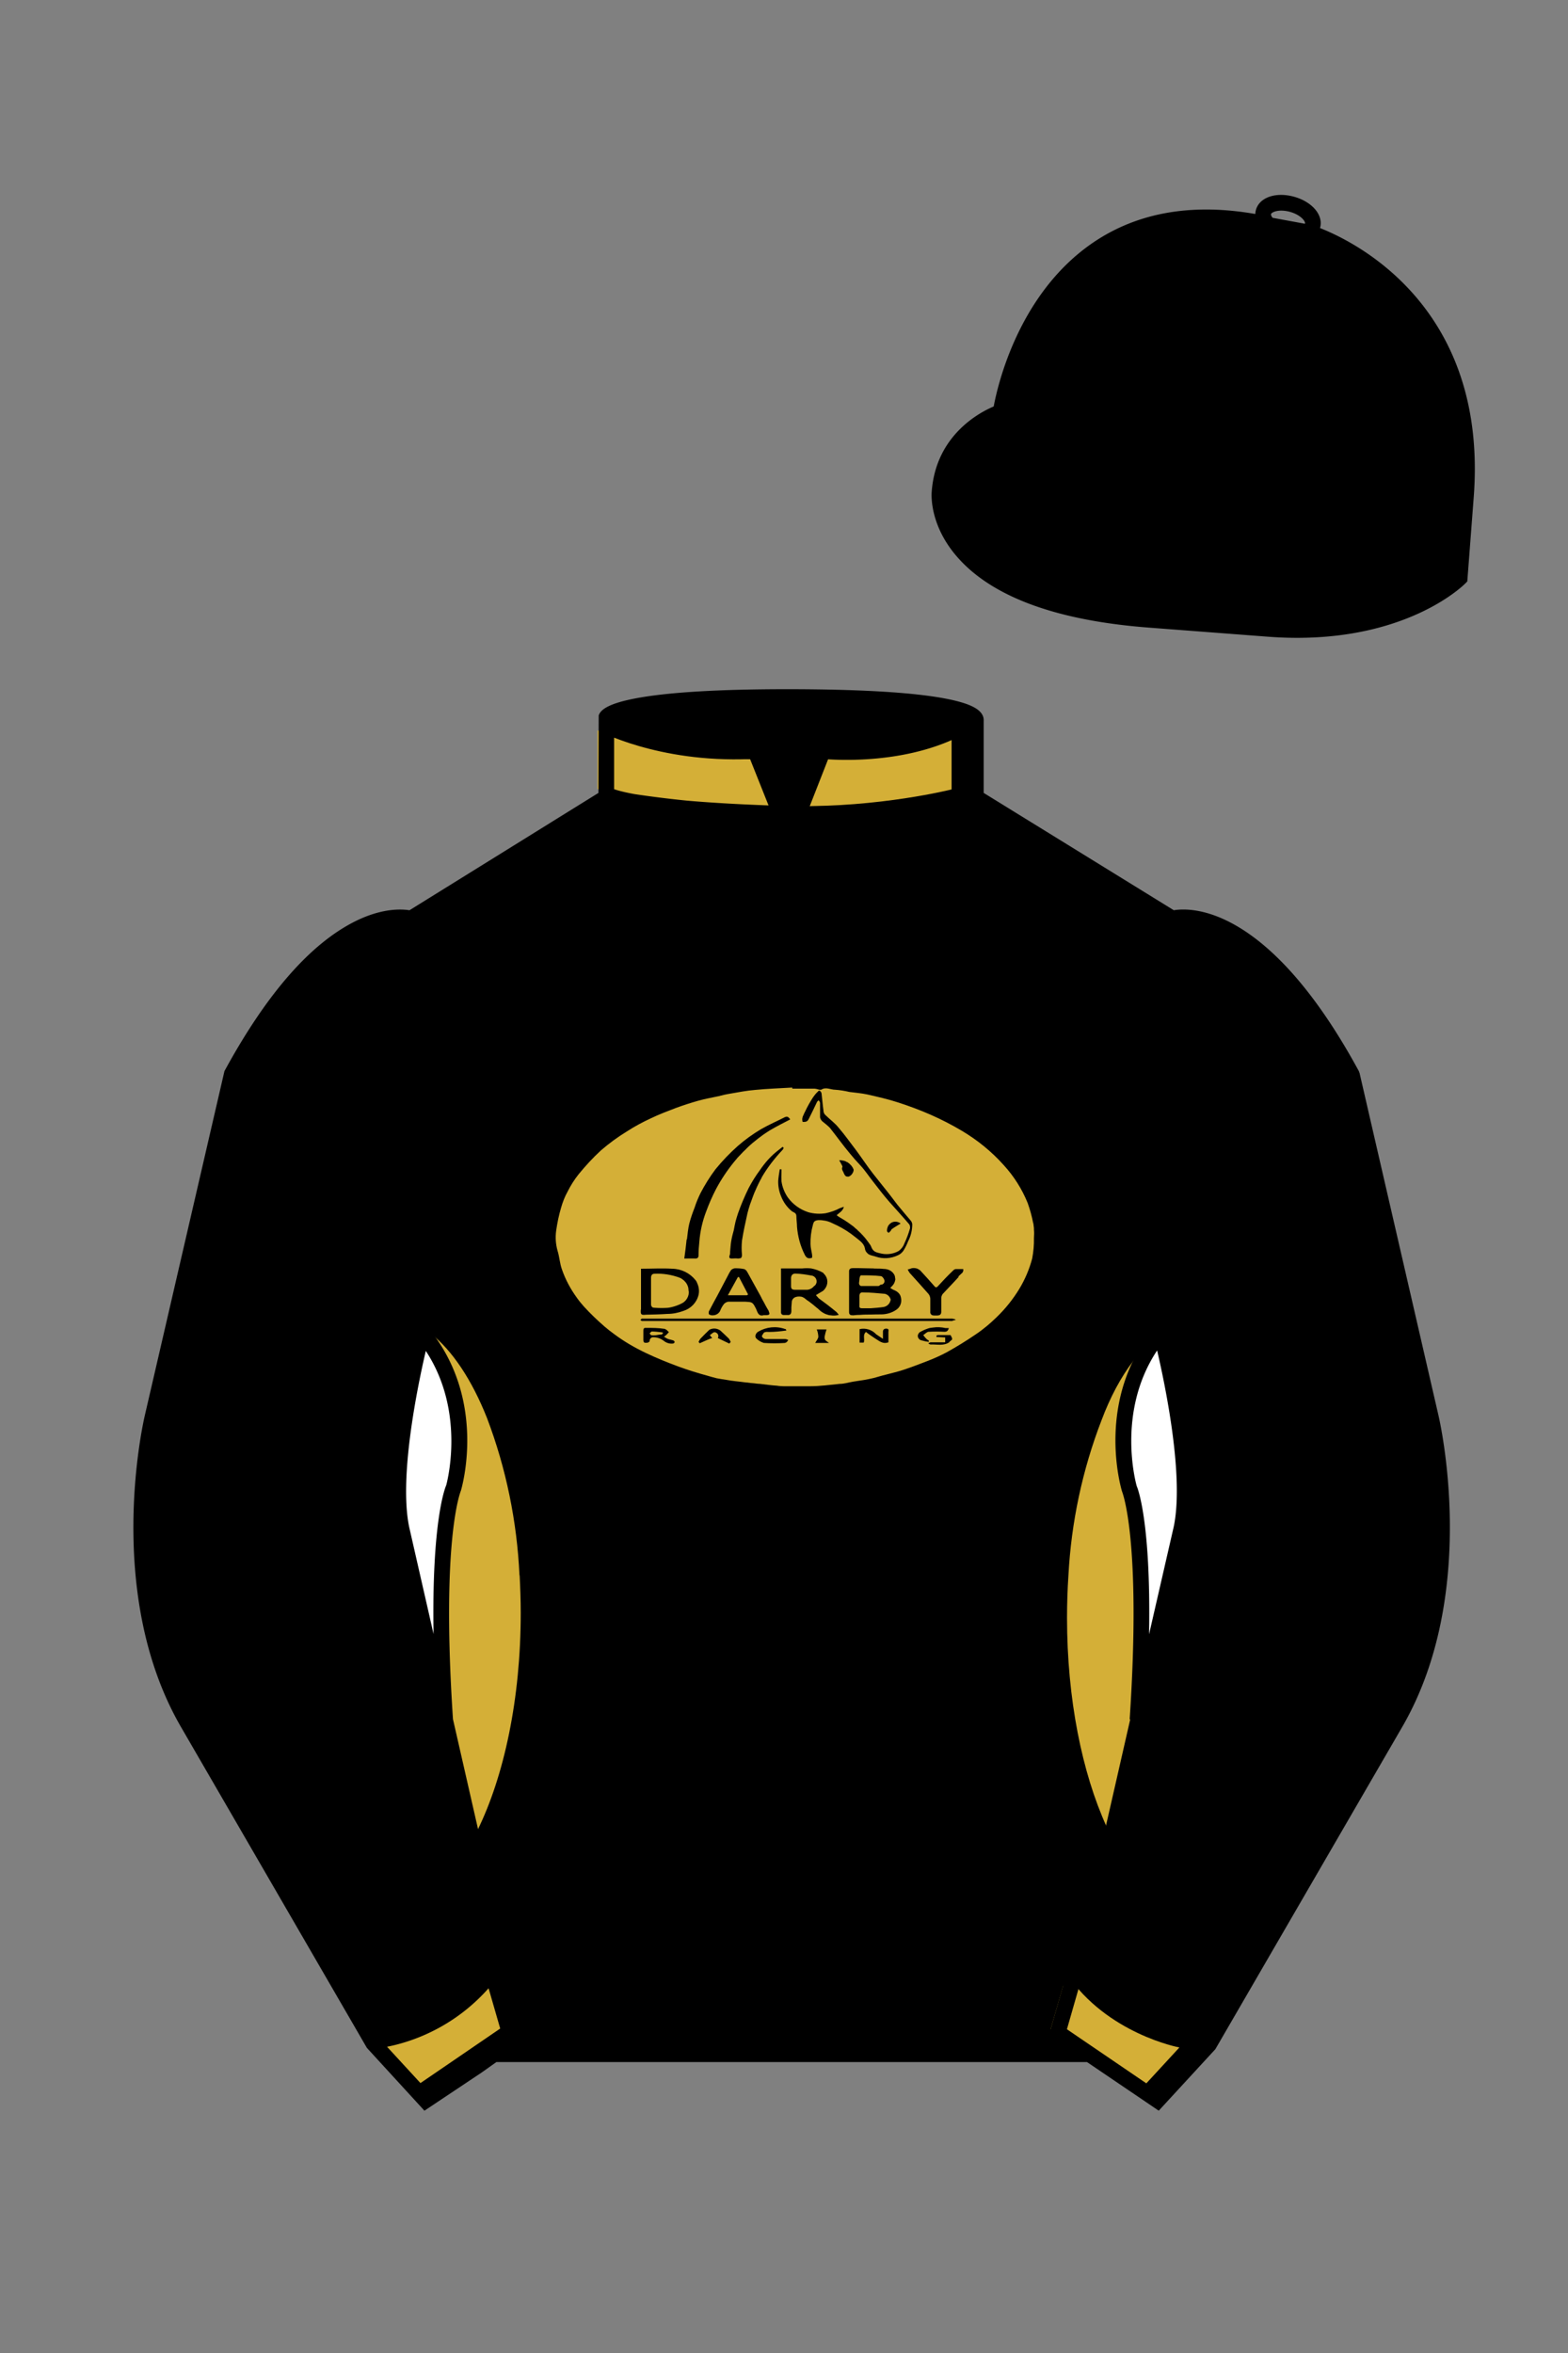
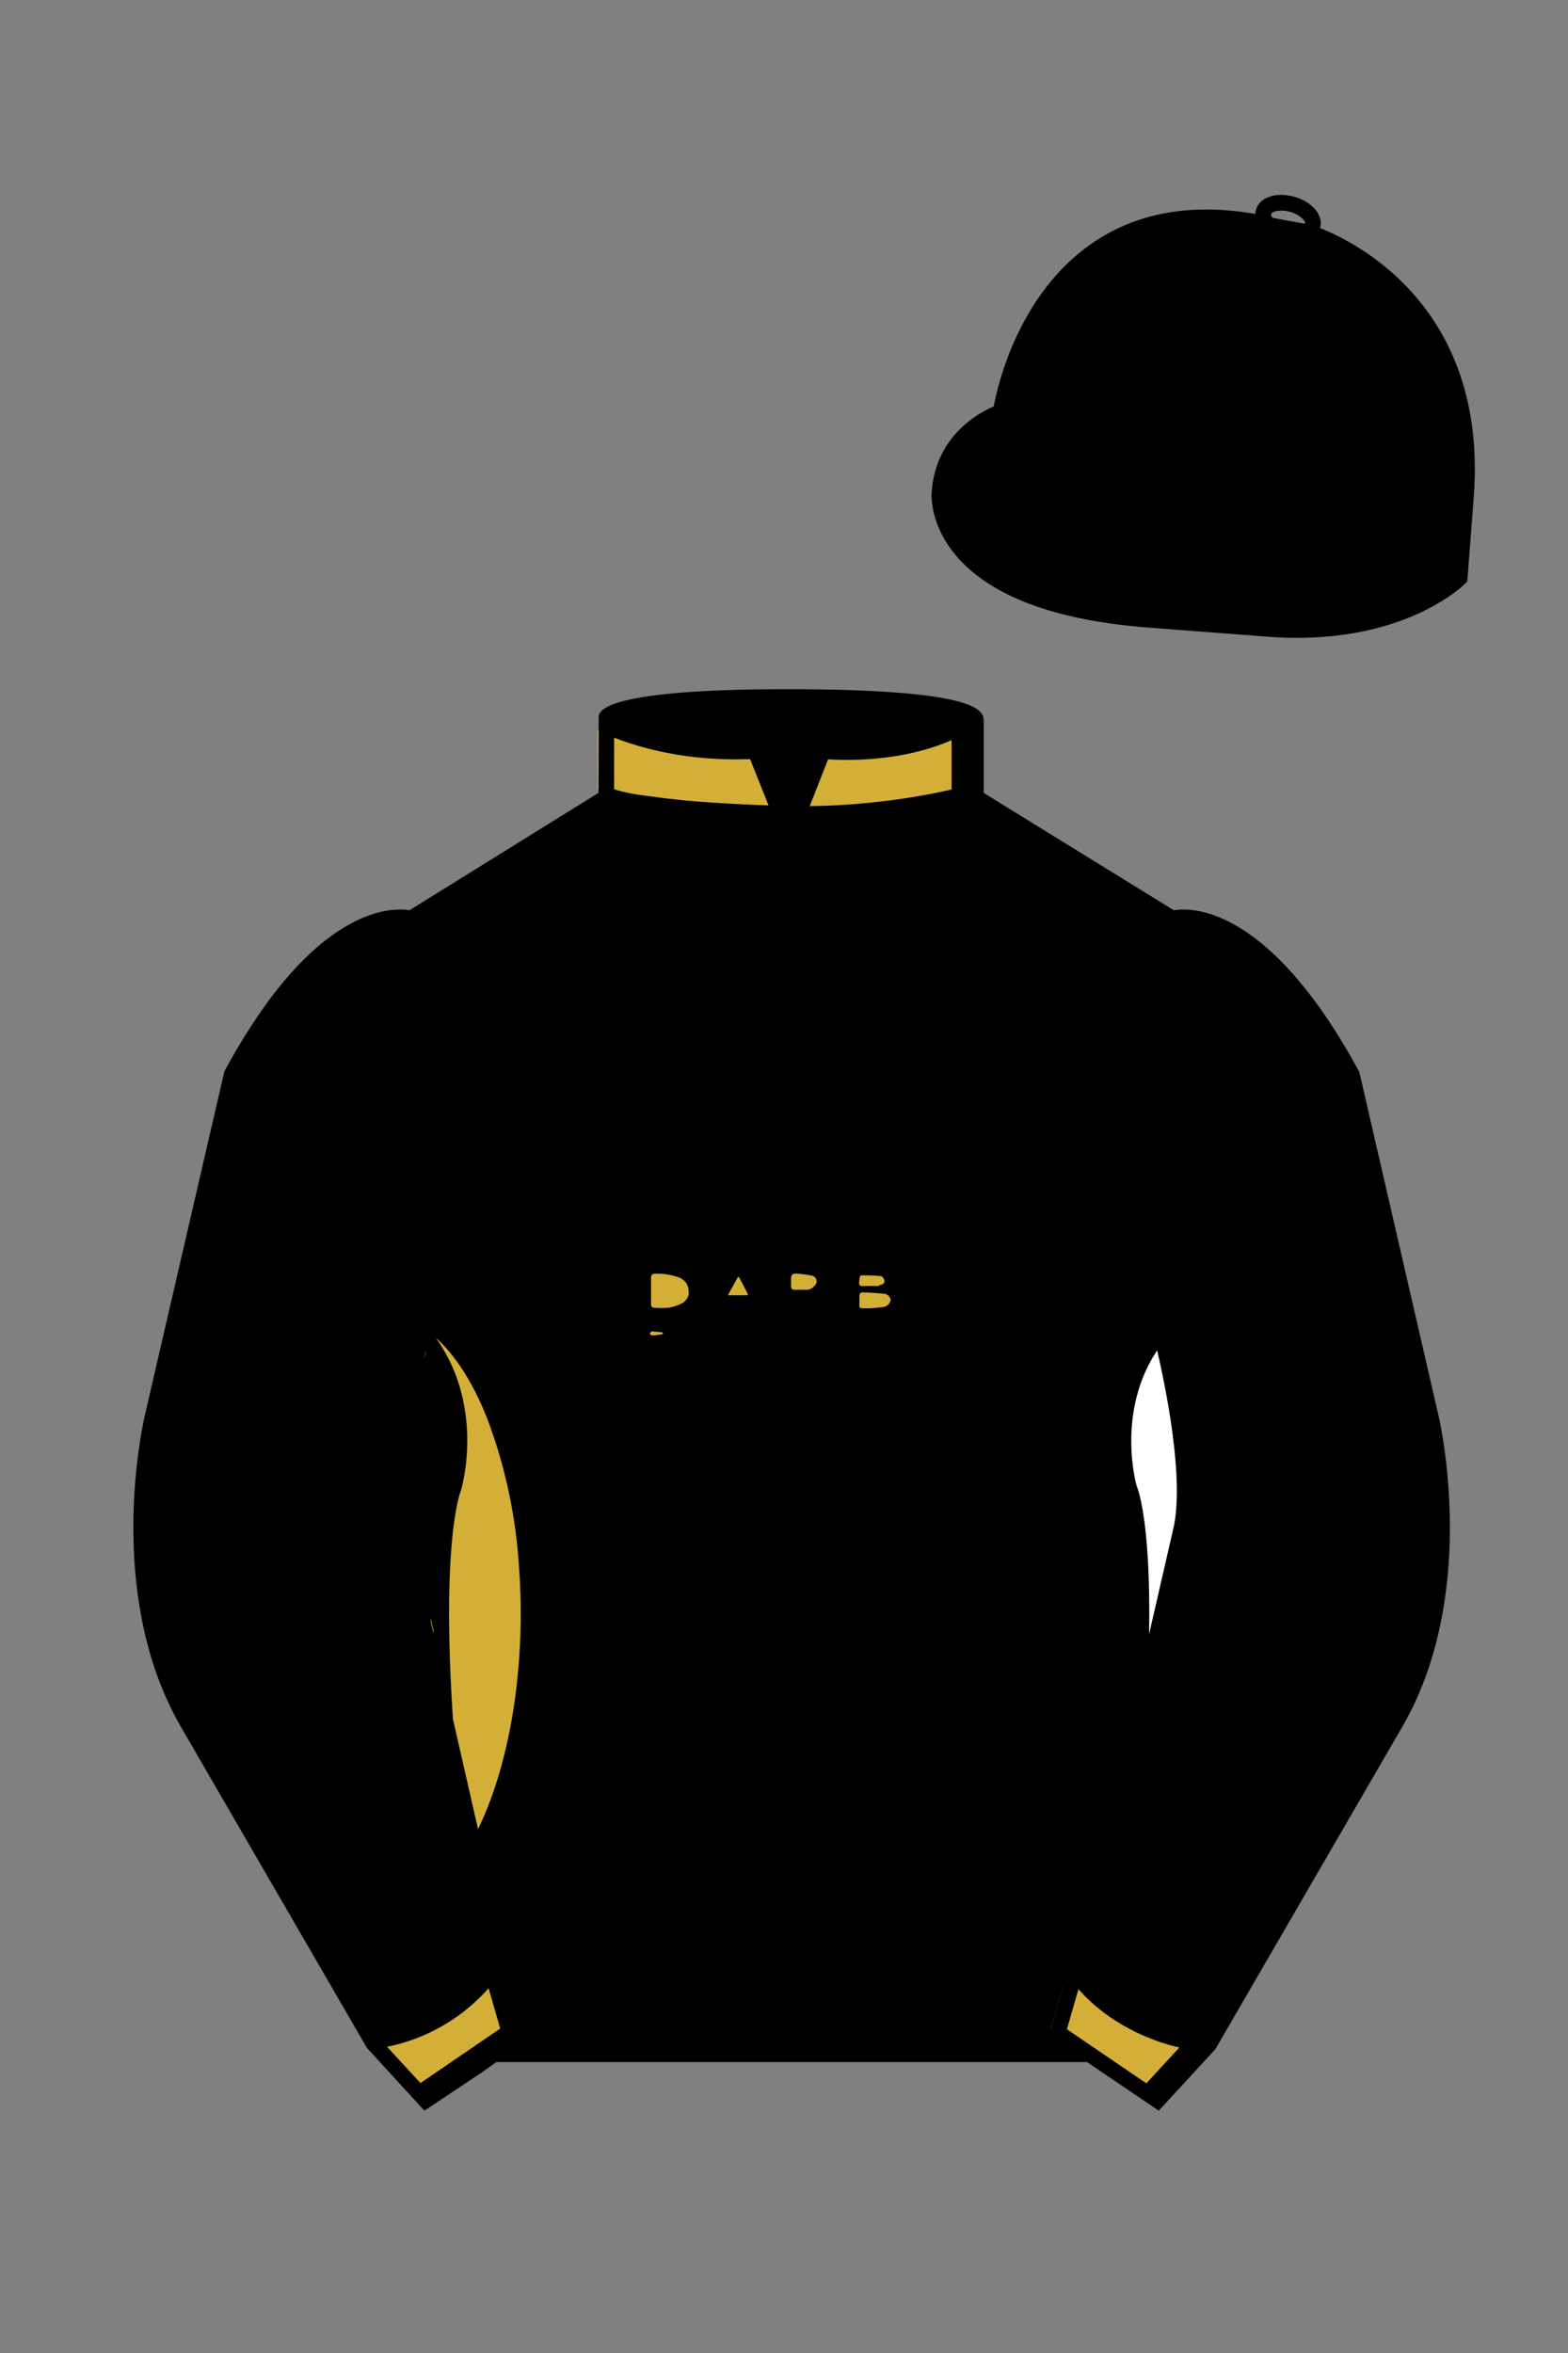
<svg xmlns="http://www.w3.org/2000/svg" viewBox="0 0 100 150">
  <rect x="0" y="0" width="100" height="150" fill="#808080" stroke="none" />
  <path d="M74.752 58.99s5.164-1.613 11.451 9.961l5.025 21.795s2.623 11.087-2.232 19.497l-11.869 20.482-3.318 3.605-4.346-2.944H31.484l-1.03.731-3.317 2.213-1.658-1.802-1.659-1.803-5.936-10.241-5.936-10.241c-2.427-4.205-2.985-9.08-2.936-12.902.049-3.823.705-6.595.705-6.595l2.512-10.897 2.512-10.898c3.144-5.787 6.007-8.277 8.084-9.321 2.077-1.043 3.368-.64 3.368-.64l6.228-3.865 6.229-3.865v-5.08s.087-.328 1.571-.655c1.483-.328 4.364-.655 9.95-.655 6.222 0 9.232.368 10.689.737 1.455.369 1.357.737 1.357.737v4.916l12.535 7.73z" fill="#000000" />
  <g id="Layer_392" data-name="Layer 392">
    <g>
-       <path d="M65.89,77.97c-.08-.43-.2-.86-.35-1.28-.36-.89-.88-1.71-1.53-2.42-.77-.86-1.67-1.59-2.66-2.18-.64-.38-1.3-.72-1.98-1.02-.68-.3-1.38-.56-2.09-.79-.64-.21-1.31-.36-1.97-.51-.37-.08-.76-.11-1.14-.16-.3-.07-.6-.12-.9-.14-.3,0-.6-.2-.9,0h-.11c-.1-.03-.2-.06-.31-.07h-1.42v-.07h0c-.79.05-1.58.07-2.36.15-.54.04-1.08.15-1.61.24-.25.04-.51.1-.73.16-.43.09-.87.17-1.3.29-.43.12-.96.29-1.42.46-.47.18-1.09.41-1.62.67-.52.24-1.02.51-1.5.82-.59.36-1.15.77-1.67,1.22-.51.47-.98.98-1.42,1.52-.28.35-.51.72-.71,1.12-.18.32-.31.67-.41,1.02-.14.47-.24.96-.31,1.45-.06.43-.03.87.09,1.29.12.38.14.81.28,1.19.22.64.55,1.25.95,1.8.14.2.29.38.45.56.41.45.85.87,1.31,1.27.2.17.4.33.61.48.64.48,1.33.88,2.05,1.22.67.32,1.37.6,2.07.86.6.22,1.22.41,1.84.58.19.06.39.11.58.16.2.04.4.07.6.1.42.08.85.11,1.28.17.07,0,.13.01.19.02.02,0,.05,0,.07.01.16.01.32.03.48.05.05,0,.11.01.16.01.17.02.33.04.49.06.21.02.42.05.63.06.02.01.03.01.05.01.11.01.21.02.32.02h1.73c.58,0,1.24-.09,1.85-.15.28,0,.56-.09.85-.14.28-.05.48-.07.71-.11.24-.04.42-.08.63-.13.2-.05.5-.15.77-.21.36-.1.73-.18,1.09-.3.51-.17,1.02-.36,1.53-.56.42-.16.84-.35,1.24-.56.63-.35,1.25-.73,1.85-1.14.48-.32.93-.7,1.34-1.1.56-.54,1.04-1.14,1.45-1.81.36-.6.64-1.25.82-1.94.08-.43.12-.86.11-1.3.01-.18.02-.35,0-.53v-.1c-.01-.11-.03-.21-.04-.32ZM51.52,77.27c.38.11.77.13,1.15.07.31-.07.61-.17.89-.32l.26-.09c-.08.29-.29.37-.46.54.07.06.15.11.22.15.18.1.35.21.51.32.1.07.19.14.29.21.06.04.11.09.16.14.07.05.14.11.2.18.04.03.08.08.13.12.11.11.22.23.32.35.1.13.2.26.29.39.07.08.09.2.15.29.14.23.38.24.61.3.37.07.75.01,1.07-.17.18-.13.31-.31.38-.51.14-.3.25-.6.34-.91h0c.02-.06.01-.12,0-.17h0s0-.02,0-.02c0-.01-.01-.03-.02-.05s-.02-.03-.03-.05c-.41-.48-.83-.94-1.25-1.41-.41-.47-.71-.87-1.06-1.32-.27-.34-.51-.71-.8-1.02s-.46-.5-.67-.76c-.43-.51-.85-1.1-1.28-1.64-.15-.15-.32-.28-.48-.41-.07-.07-.12-.15-.14-.25v-.92c0-.06-.05-.11-.09-.17-.04.04-.09.07-.11.12-.17.35-.33.7-.51,1.05-.09.18-.16.22-.4.21-.01-.04-.02-.07-.02-.1-.01-.04-.01-.09,0-.13.01-.07.03-.14.07-.2.02-.07.06-.14.09-.2.01-.01.02-.03.02-.04.15-.32.32-.62.51-.91.09-.13.18-.24.29-.34.08-.11.14-.08.2,0,.03.04.05.1.05.15.04.35.07.72.12,1.07v.02c.01.09.05.18.12.24.28.28.61.51.86.83.39.45.73.94,1.1,1.42.36.48.71,1.02,1.08,1.49.32.41.65.81.97,1.22.32.4.51.69.79,1.01.21.26.43.51.64.76.06.07.09.15.1.23,0,.38-.09.76-.27,1.1-.08.21-.18.41-.3.6-.09.12-.2.22-.34.28-.44.21-.95.25-1.41.09-.11-.04-.24-.06-.35-.1-.05-.02-.1-.04-.14-.07-.02-.02-.04-.04-.07-.07-.08-.07-.13-.18-.14-.29-.03-.16-.12-.29-.23-.4-.1-.1-.22-.18-.31-.26-.12-.09-.23-.18-.35-.27-.36-.26-.75-.48-1.16-.66-.19-.1-.4-.17-.62-.19-.1-.02-.2-.02-.3-.02-.23.03-.3.08-.35.32-.11.39-.16.8-.15,1.21,0,.23.07.45.1.67.01.07.01.13,0,.2-.25.09-.38,0-.48-.22-.27-.54-.43-1.14-.48-1.75,0-.22-.04-.46-.04-.68s-.18-.24-.28-.31c-.31-.25-.55-.58-.7-.97-.13-.31-.19-.65-.18-.98.02-.25.06-.49.1-.73h.11v.2c-.01.19-.01.38,0,.57.05.36.19.71.4,1.02.32.44.77.77,1.29.94ZM53.66,74.22s-.02-.04-.03-.06c-.02-.05-.05-.08-.08-.14-.01-.02-.02-.03-.03-.05h0c.06-.01.13-.01.19.01.05,0,.1.01.14.03.04,0,.08.02.12.05.04.01.08.03.12.06.14.1.27.24.34.41.01.02.01.04.01.06,0,.03-.01.05-.01.07-.01.03-.02.05-.03.08-.02.05-.06.1-.1.15-.03.02-.05.05-.08.07-.01.01-.03.01-.04.02s-.03.01-.04.02c-.02.01-.04.01-.06.01-.03,0-.06-.01-.09-.01-.06-.02-.1-.06-.14-.14-.02-.03-.04-.07-.05-.11-.05-.11-.15-.22-.07-.37h0s-.03-.11-.07-.16ZM56.57,78.47v-.04s0-.09.02-.13c.01-.05.02-.08.04-.12.01-.01.01-.03.02-.04.02-.03.04-.06.07-.09s.07-.07.12-.1c.18-.11.43-.09.6.05-.01.01-.02.01-.02.01-.19.12-.36.21-.52.33-.05,0-.06.1-.11.14-.03.04-.07.08-.12.11-.02-.01-.04-.03-.06-.05-.03-.03-.05-.05-.04-.07ZM56.98,82.23h.02s.05.02.08.04c.03.01.06.03.08.04.05.03.1.07.14.11.08.08.14.18.16.31h0c.07.31-.06.62-.32.78-.27.18-.58.27-.91.28-.22,0-.45,0-.68.01-.23,0-.46,0-.68.02-.16,0-.31.01-.46.03-.18,0-.26-.04-.26-.21,0-.02,0-.05,0-.08v-2.47s0-.04,0-.06c.01-.14.09-.19.25-.19.26,0,.52,0,.78.01.17,0,.34.01.51.01.06.01.11.01.17.01.16,0,.32,0,.48.02.17,0,.32.04.44.11.13.08.23.19.28.32.01.04.02.07.02.1,0,.05.02.09.02.14h0c-.02.13-.06.23-.12.32-.06.08-.12.15-.2.21t0,.01c.07.05.14.1.21.13ZM52.13,82.67s.04.05.06.07h.01s0,.02.02.03c.18.13.36.27.55.41,0,0,0,0,0,0,.18.14.36.28.54.43.03.02.06.05.08.08.04.04.07.08.1.13-.17.05-.34.06-.5.03-.03,0-.07-.01-.11-.01-.08-.02-.17-.05-.25-.08-.05-.03-.1-.05-.15-.08-.07-.04-.13-.09-.19-.14-.07-.07-.14-.13-.22-.19-.15-.13-.3-.25-.46-.37-.08-.05-.16-.11-.24-.17,0-.01-.01-.01-.02-.02-.02-.02-.05-.04-.07-.05-.03-.02-.05-.03-.09-.05-.04-.01-.07-.03-.11-.03-.13-.02-.28-.01-.4.05-.09.05-.16.14-.18.24-.01.13-.02.25-.03.39v.22c0,.18-.06.29-.26.27h-.24s-.08-.01-.11-.04c-.01-.02-.03-.03-.03-.05-.02-.02-.02-.05-.02-.09v-2.79h1.36c.19-.02.38-.02.56,0,.27.05.53.14.77.28,0,.01.01.01.01.02.02.02.05.05.07.08.24.25.25.65.02.93-.05.08-.13.14-.21.18-.11.06-.21.13-.35.21.02.04.05.07.08.1ZM48.58,75.07c-.15.26-.28.53-.4.81-.11.23-.19.48-.28.72-.02.06-.04.12-.07.19-.06.19-.12.38-.16.55-.13.59-.26,1.17-.35,1.75-.03.31-.03.61,0,.91,0,.08-.02.14-.05.18-.01.02-.03.03-.05.03t-.01,0s-.08.02-.13.02c-.19-.02-.28,0-.42,0-.06,0-.1-.02-.12-.03-.01-.01-.01-.02-.02-.03-.01-.02-.01-.06,0-.11h0s.02-.06.03-.08c0-.02.01-.05.01-.08v-.06c.01-.11.02-.23.03-.35s.02-.23.04-.35c.04-.24.1-.49.17-.73.03-.18.07-.36.11-.54h0c.05-.18.1-.35.16-.53.19-.54.42-1.08.67-1.59.21-.4.45-.79.72-1.15.33-.49.73-.94,1.21-1.3.07-.06.16-.13.24-.19l.07.06s-.01.01-.01.02c-.01.04-.03.08-.06.11-.51.54-.97,1.13-1.34,1.77ZM49.07,83.74c0,.07-.07.1-.23.1h-.14c-.05.02-.09.02-.13.02h-.01c-.21-.01-.26-.24-.34-.42-.16-.32-.22-.42-.45-.44-.07,0-.16-.02-.27-.02h-1.04c-.11.01-.22.07-.29.15-.11.14-.19.29-.25.45-.1.18-.28.27-.47.27h-.02c-.07,0-.14-.02-.2-.05-.04-.03-.05-.17,0-.24.17-.33.34-.64.51-.95l.67-1.27c.06-.13.13-.25.21-.37.07-.07.16-.11.25-.12.2,0,.39.01.58.05.02,0,.05.02.07.03.03.03.07.06.1.09.01.02.02.05.03.07h.01c.29.52.57,1.03.85,1.54.03.06.07.14.1.2.04.08.09.15.13.23.01.03.03.05.04.08.04.07.08.15.12.22.04.07.08.14.12.2,0,.04.03.07.03.1.01.03.02.06.02.08ZM43.79,79.01h.02c.04-.34.07-.68.15-1.01.09-.35.21-.69.34-1.02.1-.32.23-.62.37-.91.28-.54.6-1.05.96-1.53.44-.54.92-1.04,1.44-1.5.46-.4.95-.75,1.47-1.06.51-.29,1.02-.51,1.53-.77h.01c.18-.08.24.07.32.15,0,0-.02,0-.02.01-.43.22-.86.44-1.27.68-.15.09-.29.19-.44.29-.04.03-.08.06-.12.09-.14.1-.27.2-.4.31-.22.17-.43.36-.63.57-.08.07-.16.15-.24.24-.08.08-.15.16-.23.24-.08.1-.17.2-.25.3-.43.53-.81,1.1-1.13,1.7-.24.46-.45.94-.63,1.43-.24.62-.39,1.28-.44,1.95-.03.28-.05.56-.05.85,0,.15-.06.21-.21.21-.16-.01-.43,0-.7,0,.06-.41.11-.82.15-1.22ZM40.88,83.48v-2.6c.69,0,1.34-.04,2,0,.58.01,1.12.28,1.48.73.04.05.07.1.09.15,0,0,0,0,0,.01.12.24.16.52.1.78-.12.49-.49.87-.97,1.02-.33.12-.67.19-1.02.19-.45.03-.91.04-1.36.05-.18.02-.26.01-.3-.04-.04-.05-.04-.13-.03-.29ZM43.03,85.56s-.03.06-.08.08c-.01,0-.02.01-.03.01-.2.02-.4-.03-.57-.16-.21-.17-.48-.26-.75-.24-.04.01-.07.04-.1.06-.03.03-.05.06-.06.1,0,.02,0,.04-.01.06,0,.02-.01.03-.01.05-.04.05-.1.07-.16.08h-.1s-.04,0-.06-.01c-.02-.01-.03-.02-.04-.04-.01-.02-.01-.03-.02-.05-.01-.03-.01-.06-.01-.09v-.57c0-.18.06-.2.2-.19.38,0,.76,0,1.13.06h.02s.02.01.03.01c.05.02.1.06.15.1.01.01.02.03.03.04.03.02.05.04.07.06-.07.08-.13.15-.2.21-.04.03-.08.06-.12.08.1.05.14.1.25.14.05.02.11.04.18.05.03.01.05.02.07.02.04.01.07.02.1.03.01.01.03.02.05.03.03.03.01.05.04.07h0ZM46.51,85.65l-.73-.35c.07-.13.02-.28-.1-.34-.02-.02-.05-.03-.09-.03-.09-.03-.21.12-.32.18l.15.19-.16.05-.3.13-.33.15-.08-.08c.03-.07.07-.14.11-.2.19-.2.39-.4.58-.58.23-.12.49-.1.7.05.17.16.36.33.54.51.05.07.09.14.12.22l-.09.1ZM50.25,85.47h-.01s-.02.04-.04.05c-.03.04-.06.07-.1.07l-.03.02c-.45.03-.91.03-1.36,0-.18-.06-.34-.15-.47-.28-.11-.1-.07-.28.06-.4.02-.01.04-.03.06-.04.51-.3,1.13-.37,1.7-.17.02,0,.05.01.06.02l.03.08h.01c-.4.05-.75.09-1.11.09-.11,0-.2-.02-.27.02,0,0-.02,0-.03,0-.02.02-.05.04-.07.08-.09.14-.11.17-.07.22.05.08.13.12.22.13h1.22c.08,0,.16.03.22.06-.01,0-.01.02-.02.04ZM51.99,85.61c.07-.13.19-.26.2-.4-.01-.16-.04-.32-.1-.46h.62c-.05.15-.09.3-.12.46,0,.03,0,.06,0,.09.01.14.12.2.24.28,0,.01.03.02.04.03h-.88ZM56.66,85.57c-.38.14-.61-.11-.87-.26-.19-.13-.38-.25-.56-.4-.24.2-.05.46-.15.68h-.26v-.86c.39-.09.79.04,1.06.33l.43.29v-.46c0-.13.09-.2.22-.19.14,0,.15.07.13.21v.66ZM59.03,85.51c-.11-.03-.23-.05-.34-.09-.13-.08-.2-.23-.13-.37.02-.03.04-.06.06-.09.02-.02.04-.04.07-.05.17-.1.34-.17.52-.23.09-.03.19-.04.28-.05.27-.04.54-.03.8.03h.22c-.03.13-.09.21-.19.23-.02,0-.05.01-.07.01-.34-.02-.68-.02-1.02,0h-.03s-.02,0-.03.01c-.09.03-.19.14-.29.2.06.09.14.18.22.26.04.03.08.06.13.08v.1s-.02-.01-.03-.01c-.06-.01-.11-.02-.17-.03ZM60.65,85.45s-.07.07-.1.09v.02c-.37.26-.79.13-1.2.15-.05,0-.11-.05-.15-.07h0s.09-.06.14-.07h.94v-.31h0l-.56-.03v-.08s.06-.04.09-.04h.81s.08.13.1.21c.01.05,0,.09-.06.13ZM60.75,84.21h-19.82s-.06-.04-.09-.07h0s.06-.06.09-.08h19.79c.08.01.16.03.23.06t.02,0c-.07.04-.15.06-.24.07h.02ZM61.37,81.14s-.08.07-.11.1l-.05.05s-.02.01-.02.02c-.01,0-.02.01-.03.02-.01.02-.03.04-.04.05l.02.02c-.33.37-.68.72-1.02,1.09-.05.07-.08.15-.09.23v.89c0,.17-.07.24-.24.25h-.22c-.08,0-.14-.02-.18-.06h0c-.05-.05-.07-.11-.06-.19v-.83c-.01-.11-.05-.22-.12-.3-.39-.45-.8-.89-1.2-1.34-.05-.07-.09-.15-.12-.22.09,0,.17-.05.25-.07.09-.02.18-.02.27,0,.03.01.05.01.07.02.03,0,.05.02.07.03t.01.01s.02,0,.02.01c.03.01.06.03.08.05.01,0,.01.01.02.01.31.33.61.67.92,1.02.01.02.02.03.04.04.05.04.1.04.17-.04.32-.35.65-.7.99-1.02.04-.04.09-.07.15-.08h.48c.02.1-.01.18-.06.24Z" fill="#D4AF37" />
      <path d="M56.8,82.87c-.04.23-.22.41-.45.45-.27.04-.54.06-.82.08h-.54c-.18,0-.19-.06-.18-.19v-.6c0-.15.08-.24.23-.22.46,0,.94.05,1.4.09.19.05.33.2.37.39Z" fill="#D4AF37" />
      <path d="M56.19,81.89c-.05,0-.1.08-.16.09h-1s-.09,0-.13,0c-.19-.1-.09-.27-.09-.41s.06-.27.1-.27c.42,0,.84,0,1.26.05.09,0,.2.15.23.25.04.12-.03.25-.16.29-.02,0-.03,0-.05,0Z" fill="#D4AF37" />
      <path d="M51.89,82.02c-.13.14-.32.22-.51.2h-.33c-.12,0-.24,0-.36,0-.18,0-.24-.07-.24-.23v-.51c0-.18.1-.3.29-.29.33.01.66.06.98.12.21.01.37.19.36.39,0,.12-.07.24-.18.3Z" fill="#D4AF37" />
      <path d="M43.93,82.31c.02.34-.17.65-.47.79-.2.1-.42.18-.64.23-.08.02-.15.03-.22.04-.27.02-.55.02-.83,0-.07,0-.12-.01-.16-.03-.02-.01-.03-.02-.03-.03-.02-.02-.03-.04-.04-.06-.02-.04-.02-.08-.02-.14v-1.65c0-.09.02-.17.07-.21.02-.02.04-.03.07-.04,0,0,.01,0,.02,0,.01-.01.03-.01.04-.01.55-.03,1.11.06,1.62.25.06.02.11.05.15.08.05.03.09.07.13.1.04.04.08.08.11.12.04.05.07.09.09.14.02.04.04.08.05.12.02.05.03.09.03.13,0,.02,0,.03.01.05,0,.03,0,.07,0,.1Z" fill="#D4AF37" />
      <path d="M47.71,82.52l-.07.05h-1.22c.22-.4.43-.78.64-1.16h.07l.58,1.11Z" fill="#D4AF37" />
      <path d="M42.29,84.96s0,0,0,.01c-.02.02-.03.04-.04.06l-.02.02s-.02.02-.02.02c-.13,0-.26.03-.39.05-.05,0-.09.01-.13.01-.04,0-.08,0-.12-.01h-.02c-.05,0-.08-.07-.12-.12.05-.04.1-.12.14-.12h.01c.2,0,.4.03.6.05.03,0,.05.01.07.02,0,0,.01,0,.01,0,.01,0,.02,0,.02,0Z" fill="#D4AF37" />
    </g>
    <path d="M33.13,100.42c-.16-3.43-.85-6.81-2.07-10.02-.96-2.42-2.2-4.3-3.61-5.41,0-.01-.01-.01-.02-.02-.28-.22-.56-.41-.86-.57.25.7.41,1.42.49,2.17.02-.08.04-.16.06-.23.02-.1.05-.2.07-.29.25.38.47.78.65,1.17.02.05.04.09.06.14.18.42.33.83.46,1.24h0c.01.06.03.1.04.15.03.09.05.17.07.25.24.96.33,1.88.34,2.69.01.3,0,.58-.02.85-.01.2-.02.39-.04.57-.06.53-.13.95-.19,1.22-.04.21-.07.32-.07.32,0,.01-.02.08-.06.2-.07.24-.19.7-.32,1.48-.02.15-.05.31-.07.48,0,.03-.01.05-.01.08h0c-.01.09-.02.17-.03.25-.04.31-.08.65-.11,1.03-.02.23-.04.46-.06.72-.02.24-.04.49-.05.75-.01.21-.02.44-.04.67.01.01.01.02,0,.04h0c-.01.29-.02.58-.03.89v.18c-.02.78-.02,1.65-.01,2.62v.11l-.03-.11-.2-.86c0,.43-.02.85-.08,1.27,0,.01,0,.02,0,.03.01.78-.07,1.57-.24,2.33l.06.25,1.08,4.7v.04s.19.79.19.79l.47,2.01.69,3.01v.03s.09.34.09.34c.19-.3.37-.62.53-.95l.04-.04s.01-.04.01-.05c.05-.09.1-.17.14-.26,1.7-3.46,2.76-8.39,2.76-13.85,0-.82-.03-1.63-.07-2.41Z" fill="#D4AF37" />
-     <path d="M73.64,104.11c-.04-.48-.04-.96,0-1.44l-.04.19-.27,1.18-.03.11v-.11c.01-1.07,0-2.03-.02-2.88v-.09c-.01-.45-.03-.86-.05-1.25,0-.05-.01-.1-.01-.15,0-.22-.02-.43-.03-.63-.01-.07-.01-.13-.02-.2-.06-.81-.14-1.47-.22-2.01-.03-.18-.05-.35-.08-.5-.16-.92-.31-1.37-.35-1.52-.01-.03-.02-.05-.02-.06,0-.02-.06-.22-.12-.56-.06-.25-.11-.59-.16-.98-.03-.28-.06-.6-.07-.95h0c-.01-.19-.01-.38-.01-.58.01-.81.09-1.72.34-2.68.02-.08.04-.16.07-.25.01-.05.03-.09.05-.14.02-.09.05-.17.08-.26.11-.35.24-.7.41-1.04.14-.32.31-.63.51-.94.06-.11.13-.21.2-.32.01.07.03.14.05.22.15-.48.34-.94.56-1.39,0,0,0-.03,0-.03v-.03s-.02-.02-.02-.02h-.01c-.24.14-.47.3-.7.48h0c-.5.41-.97.9-1.42,1.49,0,.01-.01.01-.01.02-.77,1.01-1.45,2.28-2,3.75-1.22,3.16-1.93,6.5-2.11,9.88-.06.89-.09,1.79-.09,2.71,0,5.18.96,9.88,2.52,13.31h0c.17.4.36.77.55,1.13l1.22-5.27.04-.16.09-.38.46-2.02h.08s.76-3.44.76-3.44c-.12-.72-.16-1.45-.12-2.18Z" fill="#D4AF37" />
  </g>
  <path fill="#000000" d="M83.483 14.819s11.045 3.167 10.006 16.831l-.299 3.929-.098 1.266s-3.854 3.878-12.191 3.244l-7.594-.578c-14.146-1.076-13.389-8.132-13.389-8.132.299-3.929 3.901-5.104 3.901-5.104s2.192-14.981 16.72-12.033l.391.107 2.553.47z" />
  <path fill="#000000" d="M27.109 134.103l2.913-1.944 1.434-.999 2.014-1.385-1.298-4.521-1.154-3.698-5.45-23.896c-.876-4.191 1.314-12.492 1.314-12.492s4.328-17.817-.715-26.405c0 0-5.164-1.613-11.452 9.961L9.69 90.519s-2.623 11.088 2.231 19.498l11.871 20.482 3.317 3.604" />
  <path fill="#000000" d="M73.785 134.1l-2.912-1.944-1.434-1-2.014-1.384 1.297-4.521 1.154-3.698 5.451-23.896c.875-4.191-1.314-12.493-1.314-12.493s-4.328-17.816.715-26.404c0 0 5.164-1.613 11.451 9.961l5.025 21.795s2.623 11.087-2.232 19.497l-11.869 20.482-3.318 3.605" />
  <path fill="#D4AF37" d="M47.835 48.387l1.188 2.979s-8-.104-10.917-1.063v-3.75c0 .001 3.843 2.084 9.729 1.834zm3.948 0l-1.219 3c5.563.094 10.125-1.063 10.125-1.063v-3.688c-3.656 2.033-8.906 1.751-8.906 1.751z" />
  <path fill="#D4AF37" d="M23.688 130.48s4.605-.855 7.192-4.699l1.021 3.536-5.696 3.893-2.517-2.73zm51.528.043s-4.605-.855-7.191-4.699l-1.021 3.535 5.697 3.893 2.515-2.729z" />
-   <path fill="#fff" d="M25.587 97.434c-.875-4.191 1.313-12.492 1.313-12.492 3.678 4.398 2.014 9.944 2.014 9.944s-1.313 2.917-.525 14.753l-2.802-12.205z" />
  <path fill="#fff" d="M75.345 97.434c.877-4.191-1.313-12.492-1.313-12.492-3.678 4.398-2.014 9.944-2.014 9.944s1.313 2.917.525 14.753l2.802-12.205z" />
  <path d="M84.819 40.543c-11.27 0-17.779-5.718-18.052-5.961-4.297-3.521-3.444-8.346-3.406-8.55l.982.184c-.033.181-.769 4.457 3.075 7.606.08.071 6.532 5.721 17.403 5.721h.09l.002 1h-.094z  M82.73 40.661c-.596 0-1.218-.023-1.867-.072l-7.593-.579c-6.005-.457-10.158-2.021-12.344-4.647-1.696-2.038-1.513-3.956-1.504-4.037.271-3.571 3.034-5.027 3.952-5.415.256-1.371 1.571-7.096 6.191-10.343 2.977-2.091 6.7-2.705 11.074-1.816l.423.115 2.559.471c.114.033 11.425 3.44 10.367 17.35l-.411 5.379-.13.13c-.151.154-3.53 3.464-10.717 3.464zm-5.795-26.304c-2.591 0-4.87.677-6.794 2.03-4.813 3.383-5.817 9.896-5.826 9.961l-.045.305-.294.098c-.134.044-3.289 1.132-3.558 4.667-.008.078-.137 1.629 1.303 3.337 1.386 1.645 4.527 3.718 11.625 4.258l7.594.578c7.166.546 10.944-2.356 11.67-2.982l.381-4.997c.977-12.83-9.1-16.144-9.624-16.307l-2.958-.58a17.567 17.567 0 0 0-3.474-.368z  M82.73 40.661c-.596 0-1.218-.023-1.867-.072l-7.593-.579c-6.005-.457-10.158-2.021-12.344-4.647-1.696-2.038-1.513-3.956-1.504-4.037.271-3.571 3.034-5.027 3.952-5.415.256-1.371 1.571-7.096 6.191-10.343 2.977-2.091 6.7-2.705 11.074-1.816l.423.115 2.559.471c.114.033 11.425 3.44 10.367 17.35l-.411 5.379-.13.13c-.151.154-3.53 3.464-10.717 3.464zm-5.795-26.304c-2.591 0-4.87.677-6.794 2.03-4.813 3.383-5.817 9.896-5.826 9.961l-.045.305-.294.098c-.134.044-3.289 1.132-3.558 4.667-.008.078-.137 1.629 1.303 3.337 1.386 1.645 4.527 3.718 11.625 4.258l7.594.578c7.166.546 10.944-2.356 11.67-2.982l.381-4.997c.977-12.83-9.1-16.144-9.624-16.307l-2.958-.58a17.567 17.567 0 0 0-3.474-.368z  M82.574 15.469a3.11 3.11 0 0 1-.82-.114c-.686-.19-1.256-.589-1.524-1.066-.169-.299-.215-.613-.132-.908.223-.802 1.273-1.161 2.436-.838.685.189 1.255.587 1.524 1.065.169.299.215.614.132.91-.082.295-.282.54-.58.709-.285.16-.646.242-1.036.242zm-.858-2.042c-.389 0-.63.131-.655.223-.009.033.005.087.039.147.104.185.409.452.922.594.513.143.91.07 1.095-.035.061-.035.101-.074.109-.107l.001-.002c.01-.033-.005-.088-.04-.149-.104-.185-.408-.451-.92-.593a2.105 2.105 0 0 0-.551-.078z  M73.901 134.551l-7.018-4.773 1.396-4.866 1.157-3.71 5.441-23.858c.839-4.021-1.289-12.173-1.311-12.254-.181-.745-4.32-18.123.767-26.785l.099-.167.184-.057c.229-.071 5.632-1.596 12.04 10.199l.048.126 5.025 21.795c.108.458 2.611 11.375-2.287 19.859L77.51 130.632l-3.609 3.919zm-5.857-5.19l5.701 3.883 2.991-3.249 11.842-20.436c4.696-8.134 2.204-19.022 2.179-19.131l-5.011-21.731c-5.364-9.843-9.742-9.825-10.658-9.696-4.709 8.387-.593 25.667-.55 25.842.088.334 2.206 8.455 1.317 12.714l-5.453 23.905-1.164 3.736-1.194 4.163zM27.069 134.554l-3.671-4.006-11.871-20.482c-4.897-8.485-2.394-19.403-2.284-19.864l5.071-21.919c6.411-11.799 11.813-10.27 12.04-10.199l.185.057.098.167c5.087 8.663.948 26.041.77 26.776-.024.091-2.152 8.245-1.31 12.271l5.448 23.888 1.144 3.661 1.4 4.877-7.02 4.773zm-2.834-4.555l2.99 3.248 5.702-3.883-1.198-4.175-1.151-3.688-5.46-23.934c-.893-4.267 1.227-12.388 1.317-12.731.04-.165 4.155-17.44-.551-25.829-.909-.107-5.339-.069-10.661 9.692l-5.008 21.729c-.026.111-2.519 11.001 2.176 19.136l11.844 20.435z  M23.777 130.604l-.057-.998c.049-.003 4.939-.348 7.894-5.146l.852.523c-3.237 5.258-8.468 5.609-8.689 5.621z  M27.903 109.751l-2.805-12.215c-.89-4.259 1.229-12.379 1.319-12.723l.247-.935.621.742c3.807 4.551 2.18 10.171 2.109 10.408-.034.087-1.268 3.124-.505 14.576l-.986.147zm-1.827-12.425l1.575 6.859c-.126-7.325.762-9.403.808-9.505-.004 0 1.317-4.618-1.323-8.591-.54 2.327-1.721 8.062-1.06 11.237zM51.09 52.412c-6.99 0-12.442-1.079-12.523-1.095l.198-.98c.12.025 12.197 2.409 23.363.001l.211.978c-3.813.822-7.727 1.096-11.249 1.096z  M51.547 52.42l-.754-.02c-10.628-.278-12.238-1.21-12.453-1.394l.65-.76-.325.38.288-.408c.059.036 1.529.871 11.112 1.161l-1.17-2.989c-1.409.054-6.492.059-10.477-2.209l.494-.869c4.315 2.455 10.223 2.065 10.282 2.063l.367-.026 1.986 5.071z  M50.904 52.404h-.733l1.983-5.065.379.041c.058.007 5.735.577 9.436-2.061l.58.814c-3.475 2.477-8.334 2.363-9.738 2.272L51.638 51.4c7.338-.069 10.418-1.167 10.449-1.178l.344.939c-.139.051-3.485 1.243-11.527 1.243z  M73.031 109.751l-.986-.146c.762-11.452-.472-14.489-.484-14.519-.092-.295-1.719-5.915 2.088-10.466l.621-.742.246.935c.091.344 2.209 8.465 1.318 12.723l-.002.01-2.801 12.205zm.766-23.661c-2.652 3.985-1.314 8.603-1.3 8.652.027.051.912 2.12.786 9.44l1.573-6.856c.663-3.176-.518-8.911-1.059-11.236zM32.544 125.555h35.971v1H32.544zM77.101 130.604c-.222-.012-5.455-.362-8.689-5.621l.852-.523c2.964 4.818 7.844 5.144 7.893 5.146l-.056.998zM50.949 44.453c9.949 0 11.197 1.295 11.197 1.295-3.447 2.682-9.653 2.065-9.653 2.065l-1.61 3.884-1.652-3.822c-8.023 0-10.431-2.188-10.431-2.188s1.083-1.234 12.149-1.234z  M73.899 134.553l-4.575-3.1H31.658l-.9.639-3.685 2.459-3.671-4.007-11.871-20.482c-2.565-4.445-3.049-9.609-3.003-13.16.049-3.834.691-6.588.719-6.703l5.071-21.919c2.657-4.891 5.449-8.097 8.299-9.529 1.731-.87 2.992-.805 3.498-.724l12.051-7.479.017-4.93c.111-.418.748-.75 1.947-1.015 2.004-.442 5.388-.667 10.058-.667 5.202 0 8.839.253 10.812.752.907.23 1.427.502 1.636.857a.696.696 0 0 1 .099.391v4.611l12.125 7.479c1.135-.186 6.067-.296 11.799 10.253l.048.126L91.732 90.2c.108.458 2.611 11.375-2.287 19.859L77.51 130.632l-3.611 3.921zm-49.659-4.558l2.99 3.249 4.109-2.791h38.292l4.116 2.789 2.989-3.247 11.842-20.436c4.701-8.143 2.204-19.022 2.179-19.131l-5.011-21.732c-5.95-10.916-10.79-9.678-10.836-9.661l-.212.061-.194-.114-12.771-7.877v-5.079c-.095-.068-.353-.209-.98-.369-1.301-.329-4.189-.722-10.566-.722-5.727 0-8.513.35-9.842.644-.712.157-1.041.303-1.179.382v5.143l-12.887 7.998-.218-.068c-.006-.002-1.155-.315-2.994.609-1.825.917-4.664 3.233-7.837 9.053l-5.008 21.729c-.007.03-.645 2.771-.692 6.489-.044 3.425.417 8.398 2.869 12.646l11.841 20.435zm14.835-83.971z  " fill="#000000" />
</svg>